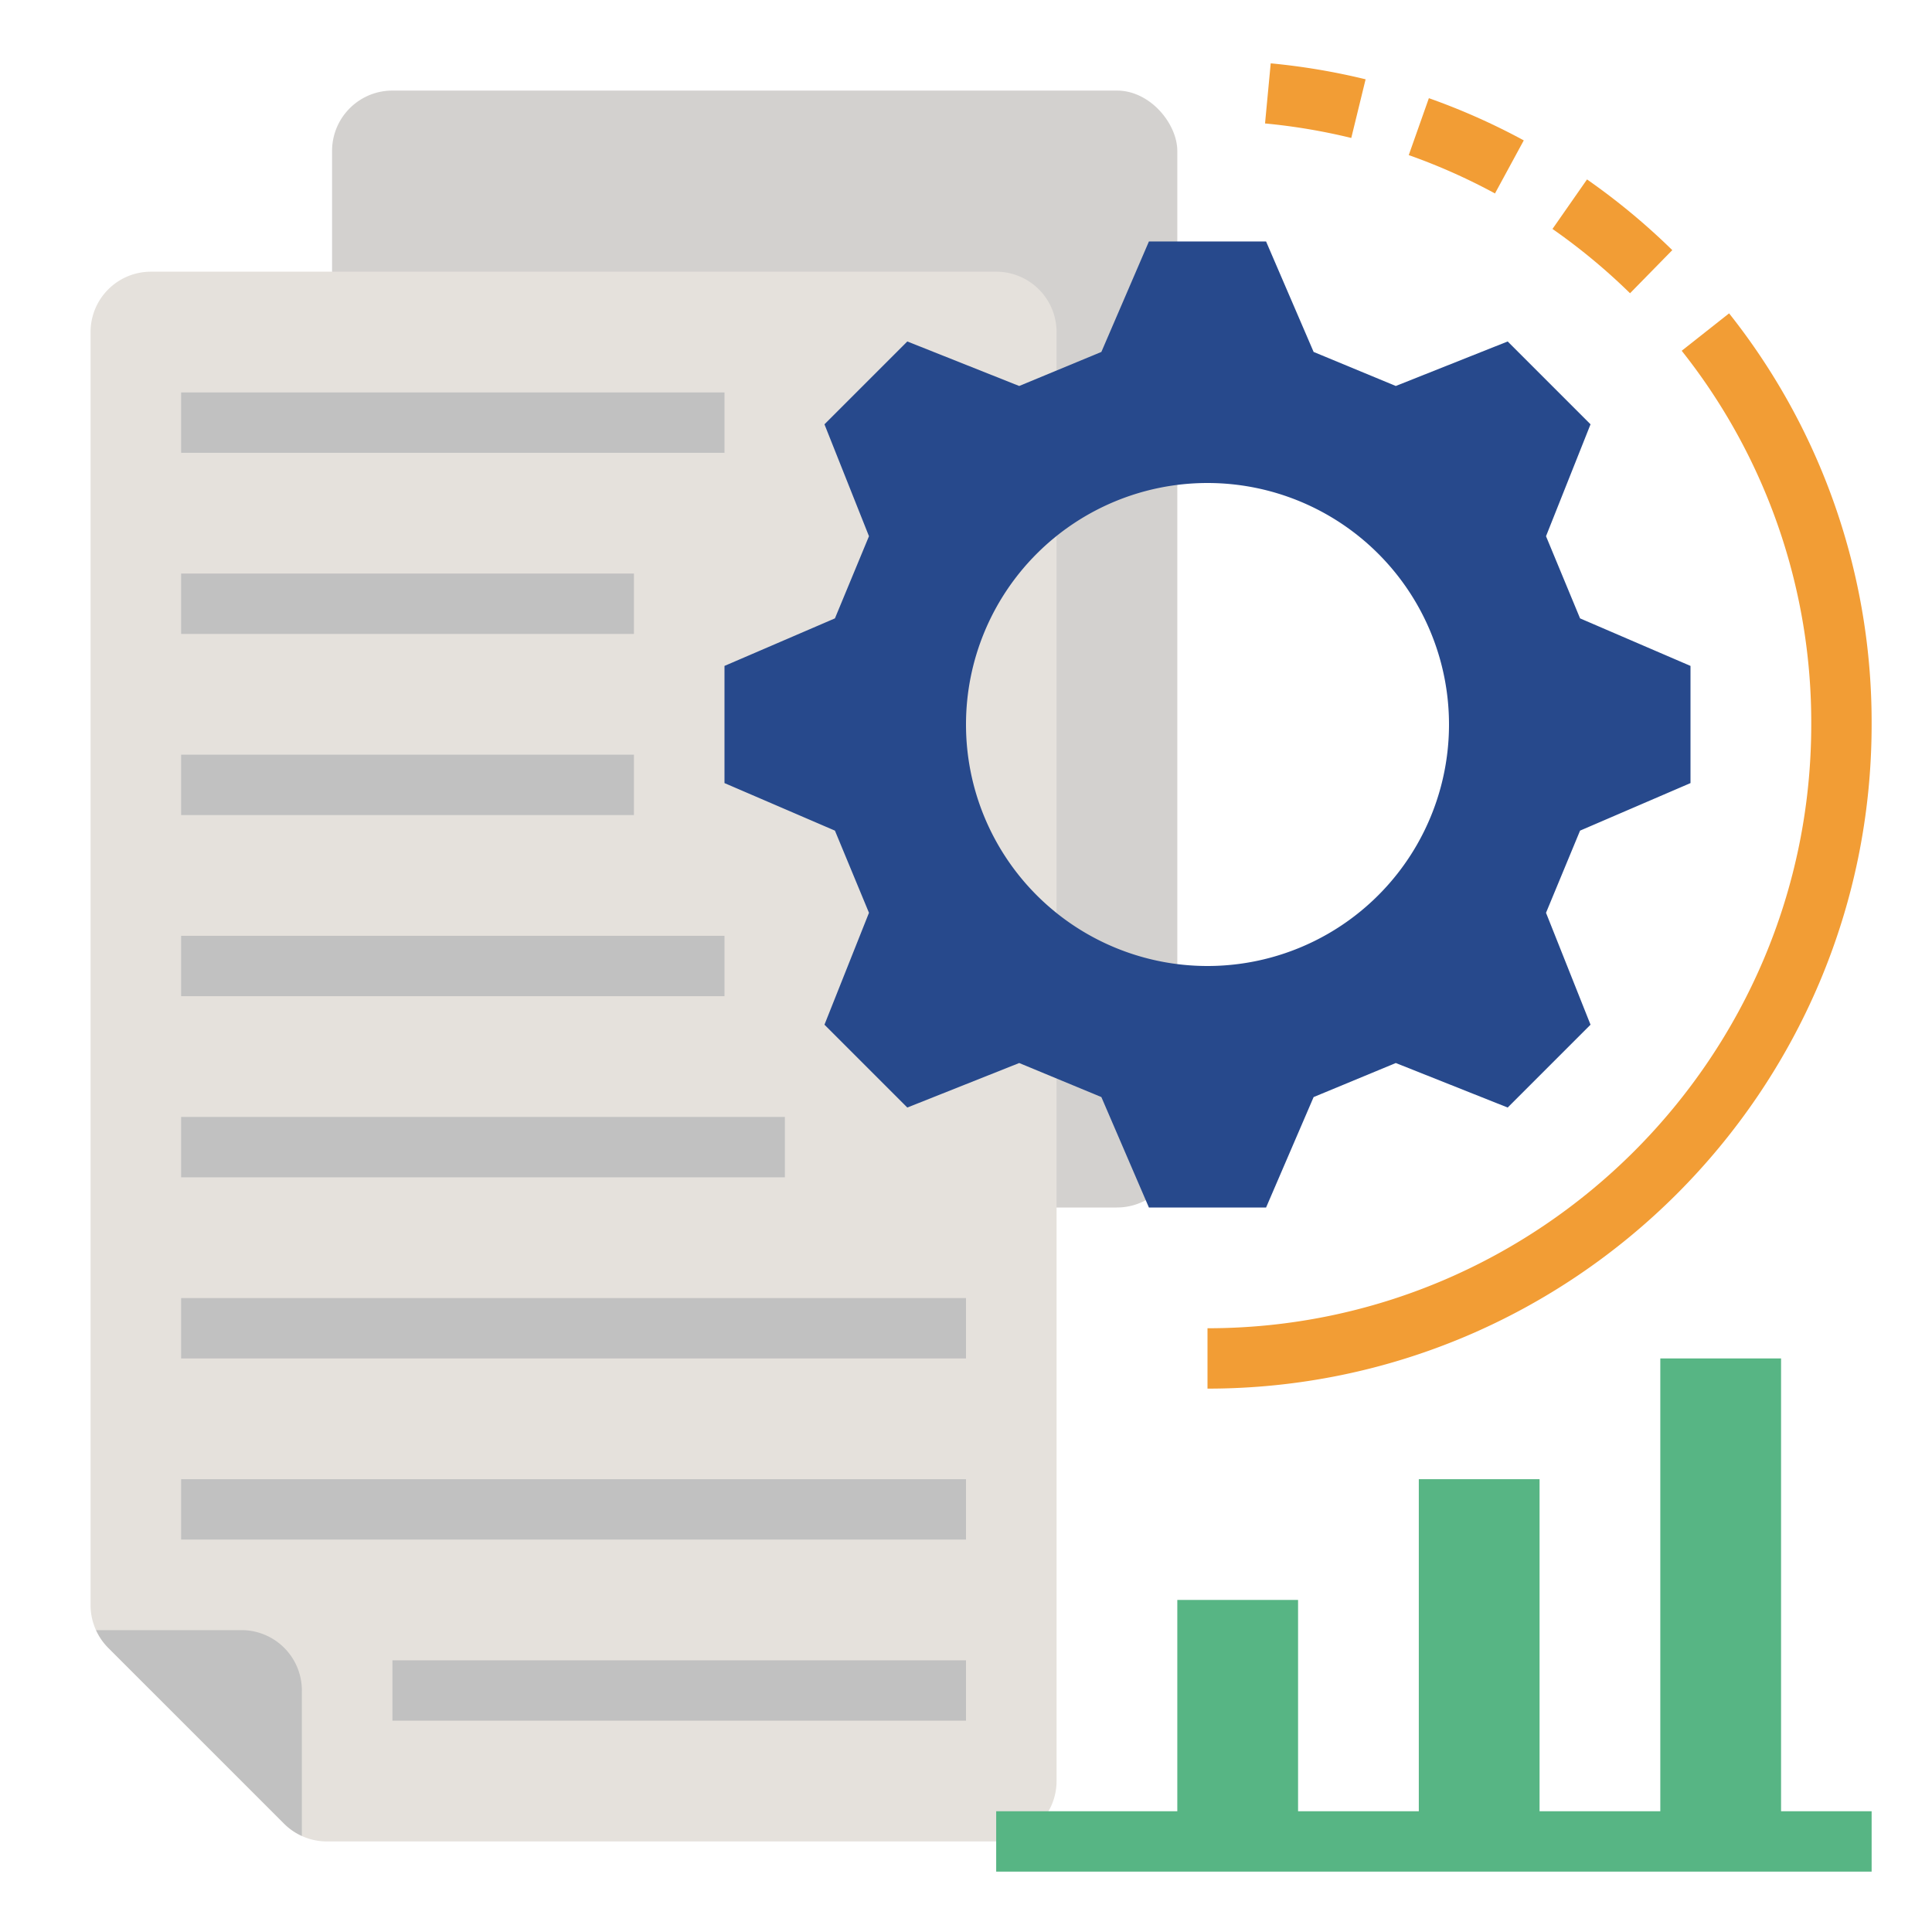
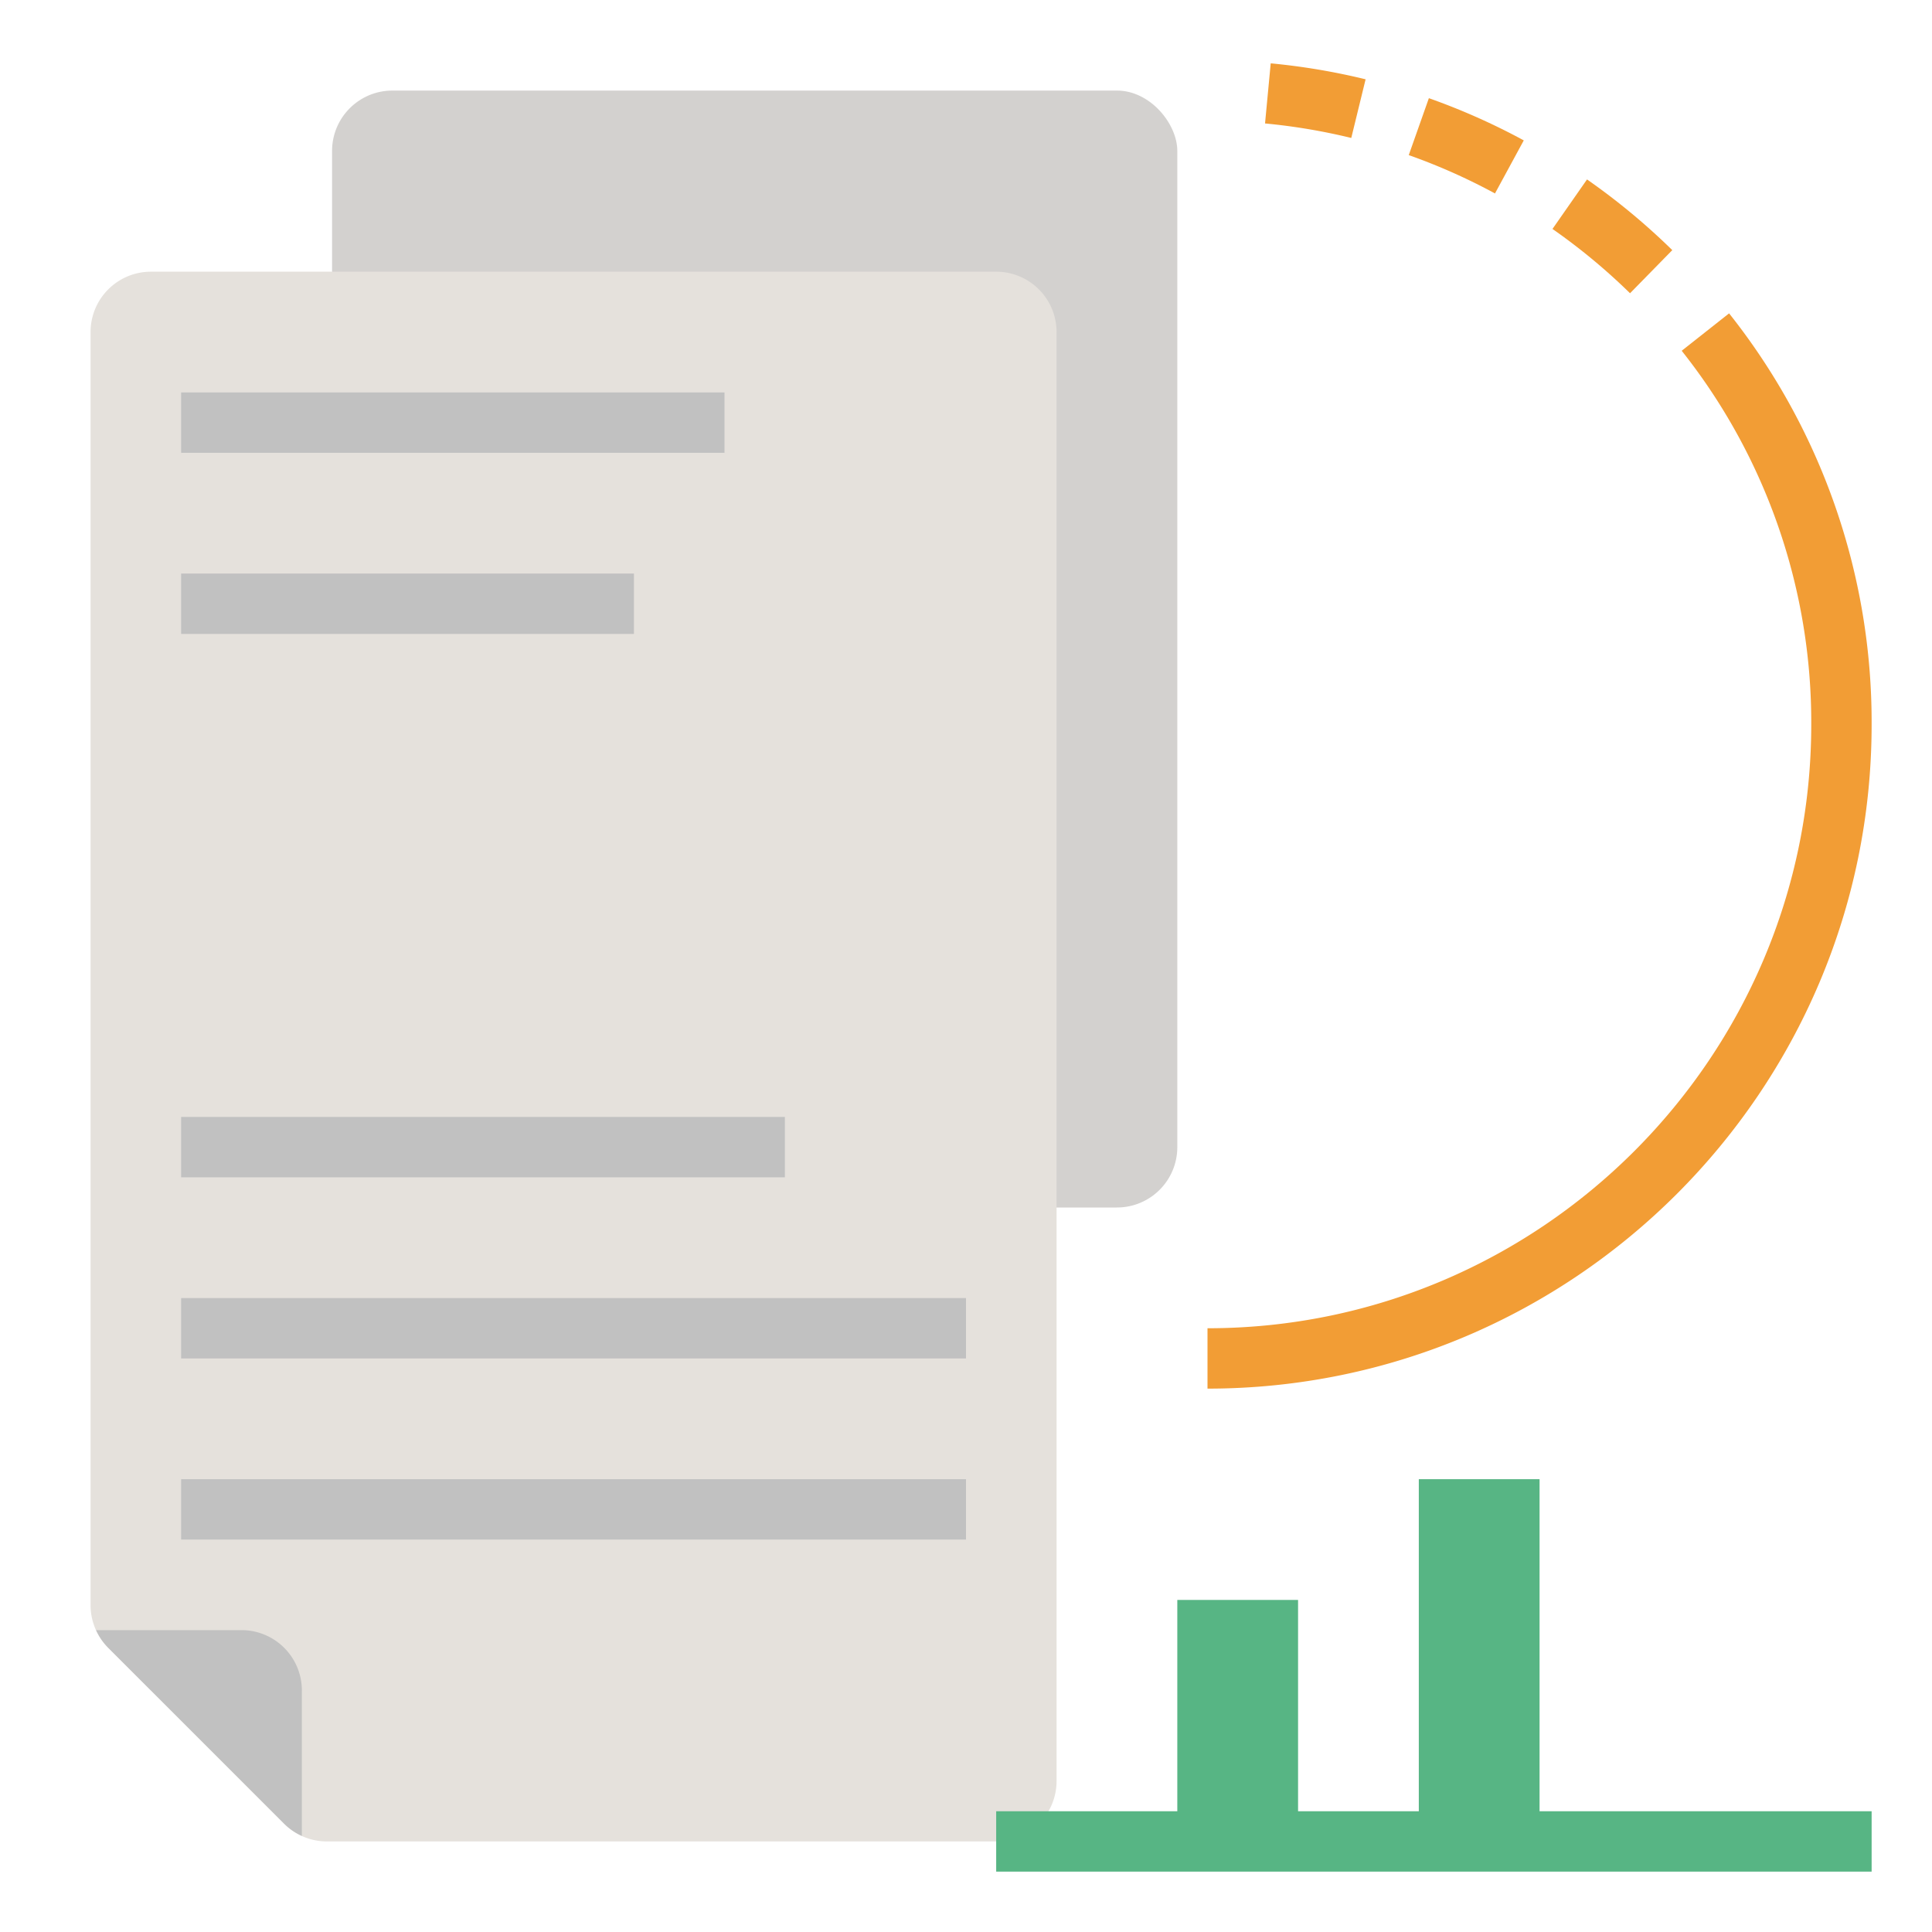
<svg xmlns="http://www.w3.org/2000/svg" height="512" viewBox="0 0 512 512" width="512">
  <g id="FLAT">
    <rect fill="#d3d1cf" height="296" rx="16" width="224" x="88" y="24" />
    <path d="m40 72a16 16 0 0 0 -16 16v337.373a16 16 0 0 0 4.686 11.314l46.627 46.627a16 16 0 0 0 11.314 4.686h177.373a16 16 0 0 0 16-16v-384a16 16 0 0 0 -16-16z" fill="#e5e1dc" />
    <path d="m320 368v-16c88.224 0 160-71.775 160-160a158.343 158.343 0 0 0 -34.332-99.044l12.56-9.912a174.193 174.193 0 0 1 37.772 108.956c0 97.047-78.953 176-176 176z" fill="#f29d35" />
    <path d="m431.976 77.714a161.291 161.291 0 0 0 -20.553-17.04l9.154-13.123a177.387 177.387 0 0 1 22.597 18.735z" fill="#f29d35" />
    <path d="m396.185 51.266a159.513 159.513 0 0 0 -22.85-10.163l5.331-15.086a175.507 175.507 0 0 1 25.15 11.187z" fill="#f29d35" />
    <path d="m358.102 36.562a160.055 160.055 0 0 0 -22.854-3.846l1.505-15.93a176.17 176.17 0 0 1 25.146 4.232z" fill="#f29d35" />
    <path d="m80 448a16 16 0 0 0 -16-16h-38.544a15.974 15.974 0 0 0 3.23 4.686l46.627 46.627a15.978 15.978 0 0 0 4.686 3.23z" fill="#c1c1c1" />
-     <path d="m448 207.526v-31.052l-29.267-12.599c-3.504-8.455-5.519-13.32-9.023-21.775l11.797-29.652c-10.487-10.488-11.468-11.468-21.955-21.955l-29.652 11.796-21.775-9.022-12.599-29.267h-31.052l-12.599 29.267c-8.455 3.503-13.32 5.519-21.775 9.023l-29.652-11.797c-10.487 10.488-11.468 11.468-21.955 21.955l11.797 29.652c-3.503 8.455-5.519 13.32-9.023 21.775l-29.267 12.599v31.052l29.267 12.599c3.503 8.455 5.519 13.32 9.023 21.775l-11.797 29.652c10.487 10.488 11.468 11.468 21.955 21.955l29.652-11.796 21.775 9.022 12.599 29.267h31.052l12.599-29.267 21.775-9.022 29.652 11.797c10.487-10.488 11.468-11.468 21.955-21.955l-11.797-29.652c3.503-8.455 5.519-13.32 9.022-21.775zm-128 48.474a64 64 0 1 1 64-64 64 64 0 0 1 -64 64z" fill="#27498c" />
    <path d="m264 480h232v16h-232z" fill="#57b584" />
-     <path d="m440 488v-128h32v128" fill="#57b584" />
    <path d="m376 488v-96h32v96" fill="#57b584" />
    <path d="m312 488v-64h32v64" fill="#57b584" />
    <g fill="#c1c1c1">
      <path d="m48 104h144v16h-144z" />
      <path d="m48 152h120v16h-120z" />
-       <path d="m48 200h120v16h-120z" />
-       <path d="m48 248h144v16h-144z" />
      <path d="m48 296h160v16h-160z" />
      <path d="m48 344h208v16h-208z" />
      <path d="m48 392h208v16h-208z" />
-       <path d="m104 440h152v16h-152z" />
    </g>
  </g>
</svg>